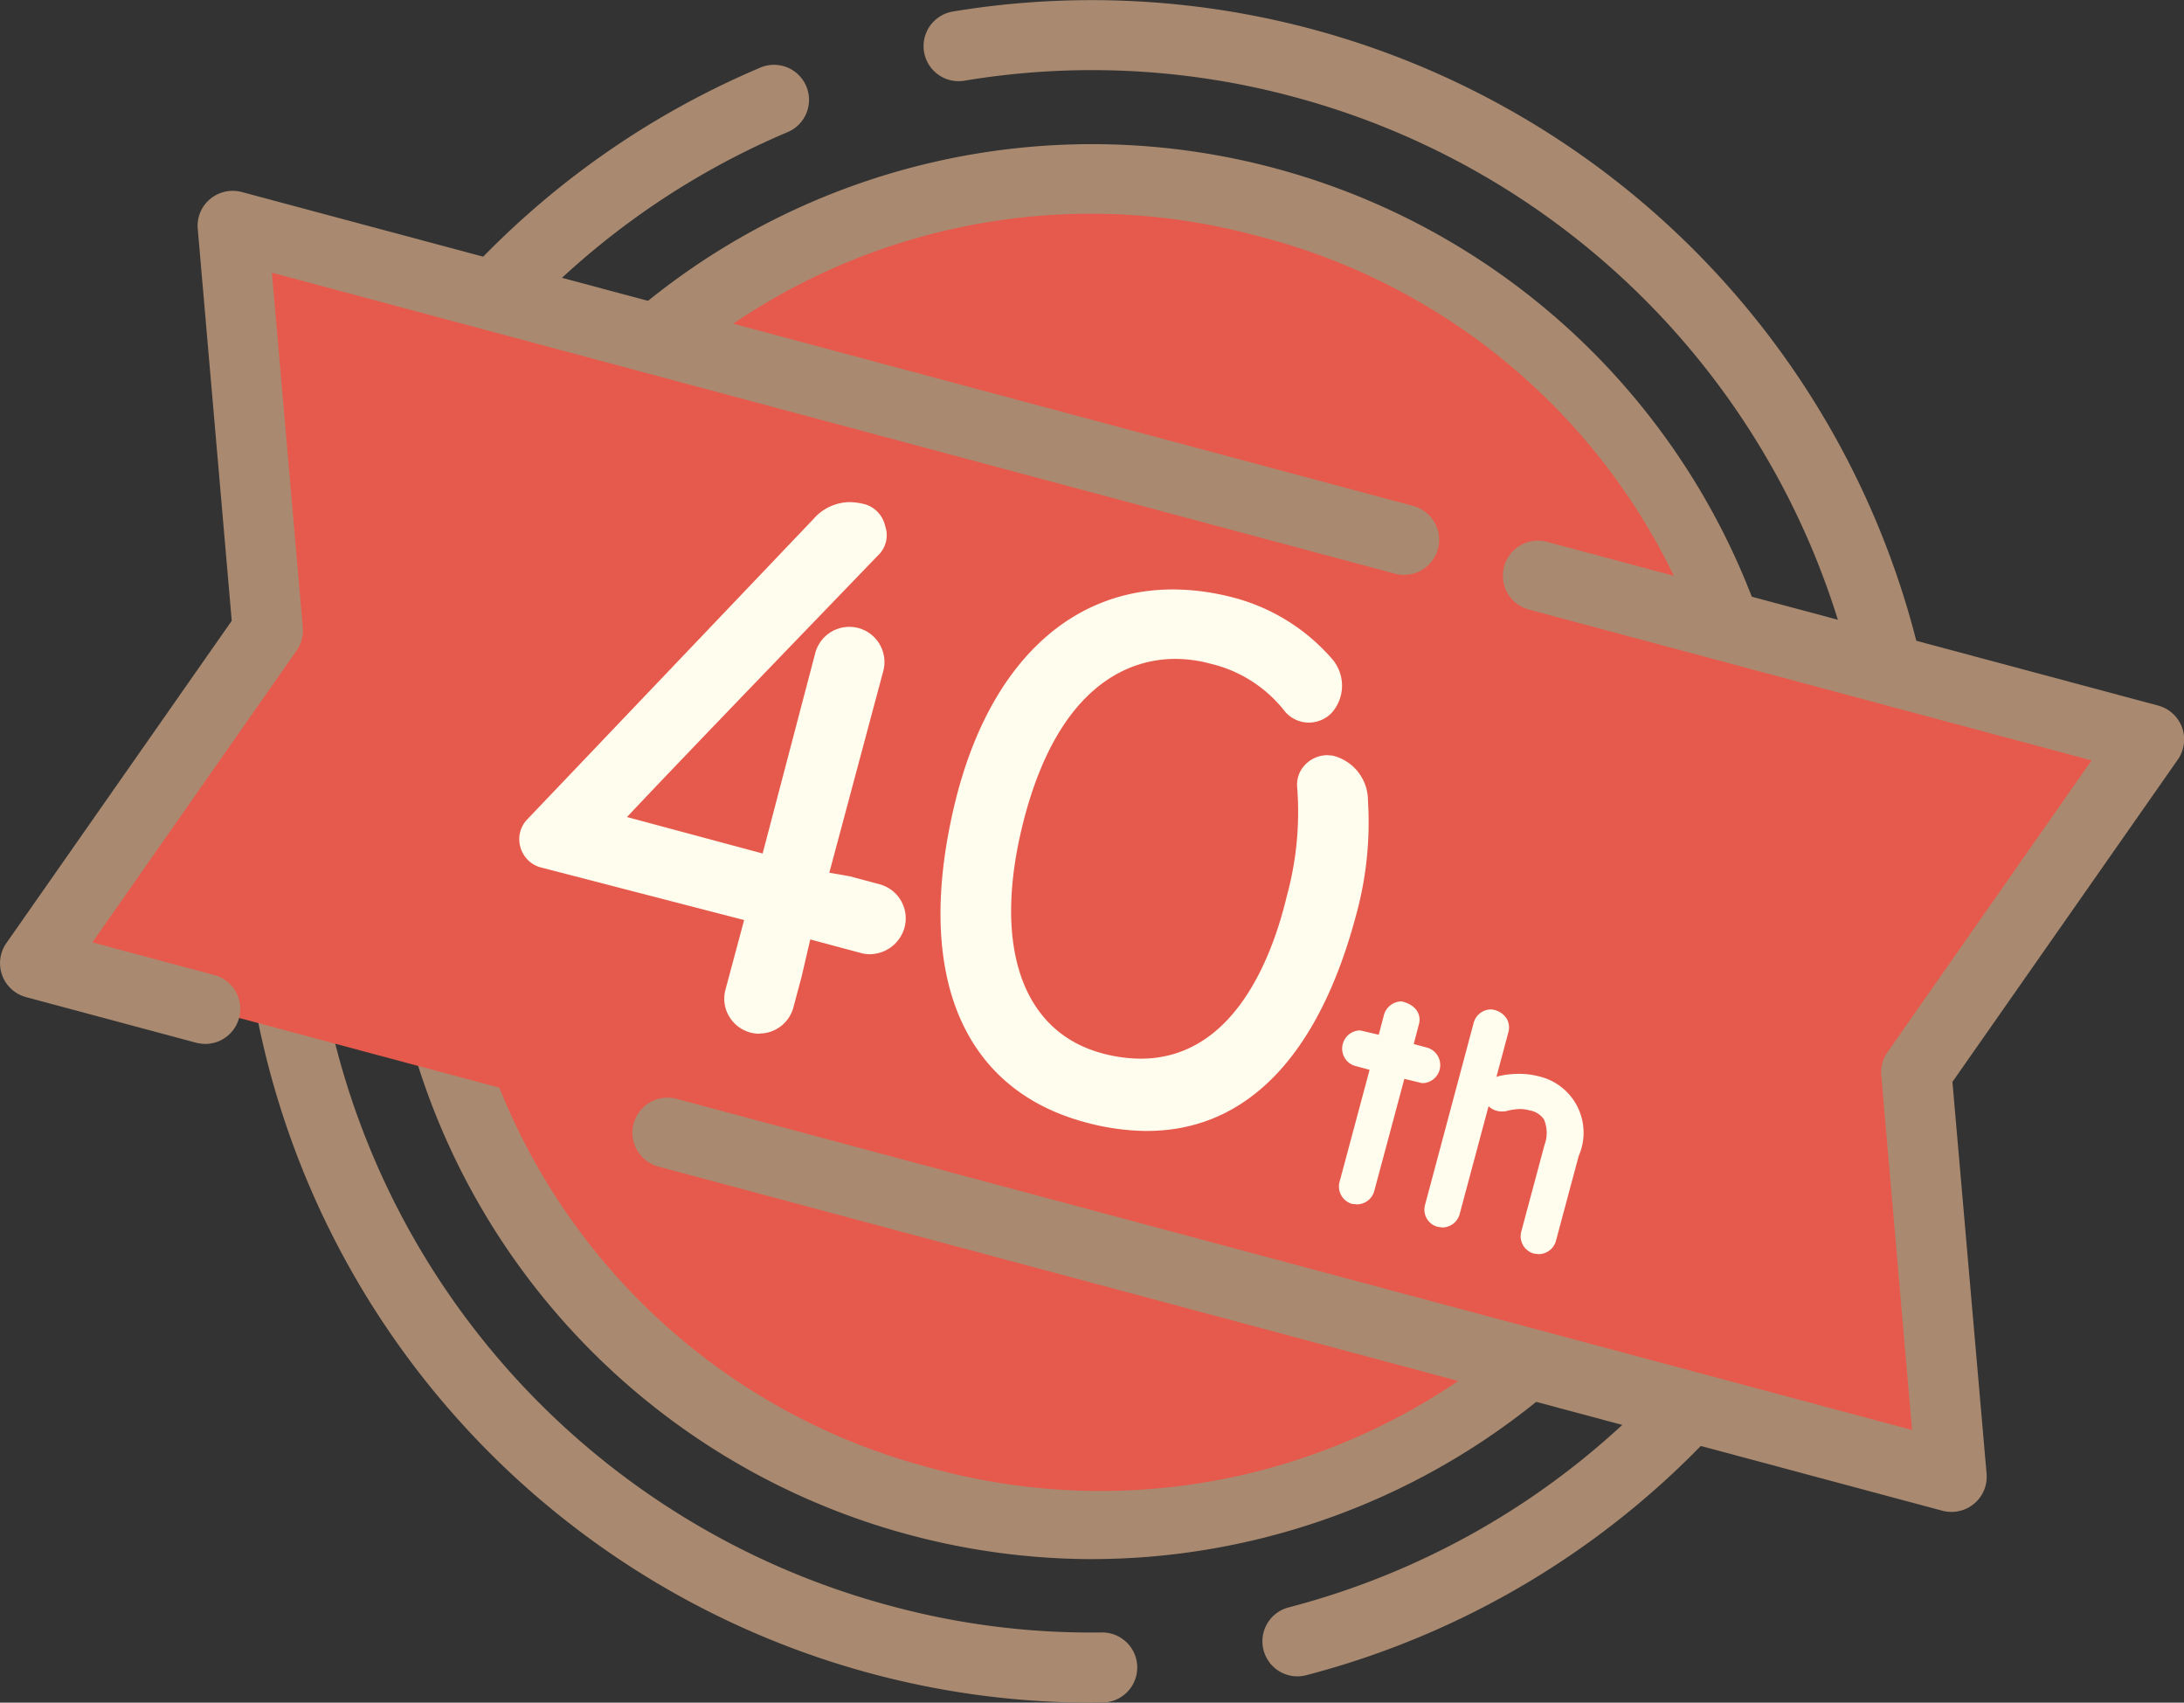
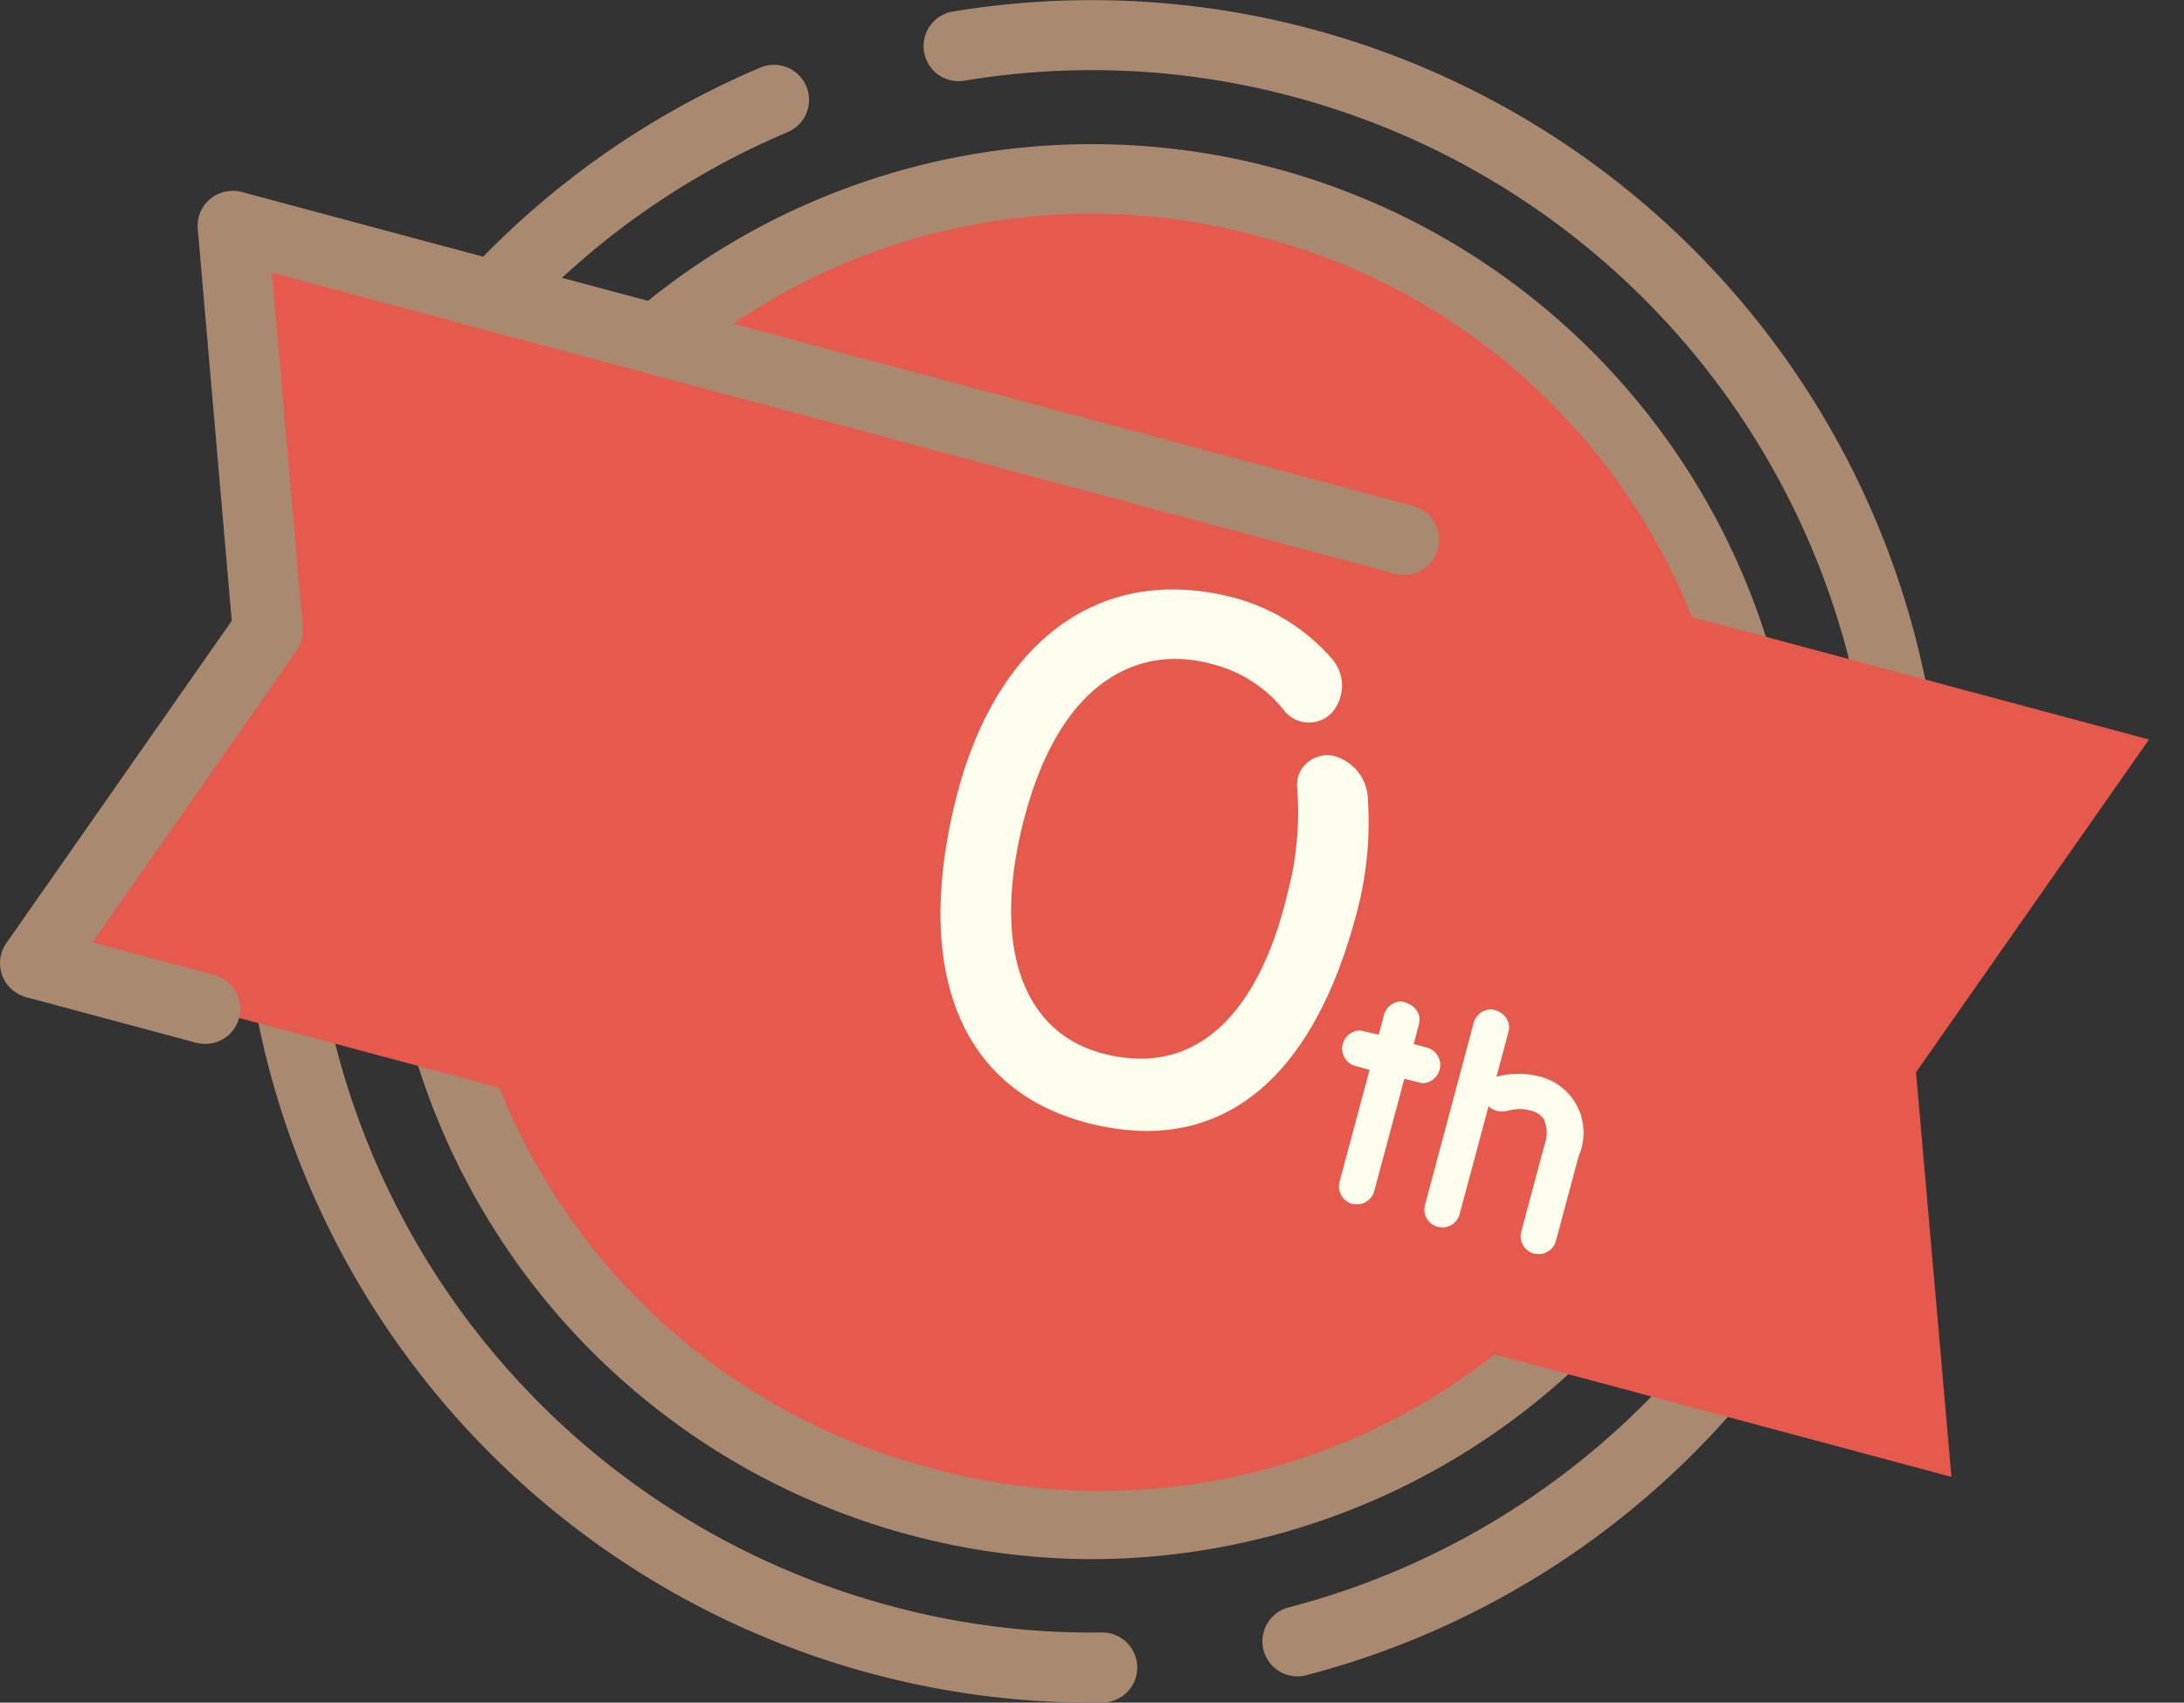
<svg xmlns="http://www.w3.org/2000/svg" width="50.382" height="39.27" viewBox="0 0 50.382 39.27">
  <rect x="0" y="0" width="50.382" height="39.27" fill="#333333" stroke="none" />
  <defs>
    <clipPath id="clip-path">
      <rect id="長方形_241" data-name="長方形 241" width="50.382" height="39.269" fill="none" />
    </clipPath>
  </defs>
  <g id="illust1" transform="translate(0 0)">
    <g id="グループ_256" data-name="グループ 256" transform="translate(0 0)" clip-path="url(#clip-path)">
      <path id="パス_639" data-name="パス 639" d="M24.52,39.084a19.631,19.631,0,0,1-7.691-37.7.808.808,0,1,1,.633,1.486,18.013,18.013,0,0,0,2.382,33.978,17.7,17.7,0,0,0,4.884.617h.008a.808.808,0,0,1,.009,1.616H24.52" transform="translate(0.686 0.186)" fill="#a98a70" />
      <path id="パス_640" data-name="パス 640" d="M38.977,23.141A15.508,15.508,0,1,1,28.011,4.148,15.508,15.508,0,0,1,38.977,23.141" transform="translate(1.194 0.509)" fill="#e65a4d" />
      <path id="パス_641" data-name="パス 641" d="M24.124,35.551a16.417,16.417,0,0,1-4.25-.563A16.317,16.317,0,0,1,15.939,5.1,16.319,16.319,0,0,1,39.86,23.45h0a16.342,16.342,0,0,1-15.735,12.1M24.073,4.52a14.7,14.7,0,0,0-3.78,28.905A14.7,14.7,0,1,0,27.9,5.029a14.763,14.763,0,0,0-3.828-.509m15,18.72h0Z" transform="translate(1.094 0.409)" fill="#a98a70" />
      <path id="パス_642" data-name="パス 642" d="M27.3,38.663a.808.808,0,0,1-.2-1.59,18.015,18.015,0,0,0,.129-34.836,17.881,17.881,0,0,0-7.607-.376A.808.808,0,1,1,19.353.266a19.634,19.634,0,0,1,8.152,38.371.79.79,0,0,1-.2.026" transform="translate(2.627 0)" fill="#a98a70" />
      <path id="パス_643" data-name="パス 643" d="M44.917,33.42.709,21.574,6.079,13.9,5.266,4.567,49.474,16.413,44.1,24.088Z" transform="translate(0.1 0.643)" fill="#e65a4d" />
-       <path id="パス_644" data-name="パス 644" d="M16.038,22.413a.812.812,0,0,1-.7-.407.8.8,0,0,1-.079-.615l.429-1.6L11,18.578a.667.667,0,0,1-.475-.476.655.655,0,0,1,.165-.638l6.6-6.925a1.12,1.12,0,0,1,.828-.387,1.487,1.487,0,0,1,.381.056.678.678,0,0,1,.444.5.64.64,0,0,1-.117.621l-1.093,1.134c-1.531,1.588-3.753,3.893-4.747,4.952l3.129.841,1.21-4.609a.813.813,0,0,1,.788-.618.785.785,0,0,1,.212.027.813.813,0,0,1,.568,1.011L17.653,18.7l.471.081.692.186a.814.814,0,0,1,.573.994.84.84,0,0,1-.8.618.746.746,0,0,1-.2-.026l-1.175-.315-.2.859-.19.711a.813.813,0,0,1-.784.6" transform="translate(1.478 1.429)" fill="#fffdee" />
      <path id="パス_645" data-name="パス 645" d="M23.788,24.408a5.534,5.534,0,0,1-1.424-.2c-2.878-.771-3.969-3.479-2.994-7.43.77-3.089,2.6-4.86,5.013-4.86a5.474,5.474,0,0,1,1.281.159,4.532,4.532,0,0,1,2.4,1.455.941.941,0,0,1-.037,1.251.738.738,0,0,1-.51.206.725.725,0,0,1-.551-.257,3.062,3.062,0,0,0-1.711-1.1,3.115,3.115,0,0,0-.821-.112c-.946,0-2.658.485-3.494,3.728-.733,2.861-.055,4.868,1.813,5.369a3.458,3.458,0,0,0,.884.123c2.158,0,3.04-2.351,3.374-3.754a7.338,7.338,0,0,0,.238-2.509.657.657,0,0,1,.173-.505.718.718,0,0,1,.526-.232l.116.01a1.065,1.065,0,0,1,.818,1.041,8.043,8.043,0,0,1-.282,2.669c-.868,3.236-2.533,4.947-4.817,4.947" transform="translate(2.675 1.677)" fill="#fffdee" />
      <path id="パス_646" data-name="パス 646" d="M27.385,24.918a.416.416,0,0,1-.293-.506c.157-.583.559-2.086.694-2.587l-.329-.088a.414.414,0,0,1-.29-.506.419.419,0,0,1,.4-.315l.43.1.121-.46a.427.427,0,0,1,.406-.309c.329.075.461.3.4.525l-.12.459.308.082a.418.418,0,0,1-.113.82l-.412-.1c-.13.489-.536,2-.694,2.589a.416.416,0,0,1-.4.306Z" transform="translate(3.809 2.849)" fill="#fffdee" />
      <path id="パス_647" data-name="パス 647" d="M31.334,26.041a.415.415,0,0,1-.292-.508l.536-2a.78.78,0,0,0-.013-.586.491.491,0,0,0-.332-.209.8.8,0,0,0-.217-.032,1.44,1.44,0,0,0-.349.055l-.048,0a.437.437,0,0,1-.332-.119l-.667,2.489a.416.416,0,0,1-.4.307l-.106-.015a.405.405,0,0,1-.251-.189.411.411,0,0,1-.041-.317l1.122-4.2a.418.418,0,0,1,.4-.308.467.467,0,0,1,.359.21.4.4,0,0,1,.042.313l-.277,1.036a.766.766,0,0,1,.095-.03,2.123,2.123,0,0,1,.423-.043,1.8,1.8,0,0,1,.459.057,1.334,1.334,0,0,1,.921,1.838l-.524,1.956a.415.415,0,0,1-.4.307Z" transform="translate(4.052 2.872)" fill="#fffdee" />
      <path id="パス_648" data-name="パス 648" d="M4.733,23.533a.835.835,0,0,1-.21-.027L.6,22.454A.809.809,0,0,1,.146,21.21l5.2-7.435L4.562,4.736a.8.8,0,0,1,.286-.689.816.816,0,0,1,.728-.162L32.6,11.126a.808.808,0,1,1-.42,1.562L6.272,5.746l.713,8.182a.814.814,0,0,1-.144.534l-4.71,6.73,2.811.753a.808.808,0,0,1-.21,1.589" transform="translate(0 0.543)" fill="#a98a70" />
-       <path id="パス_649" data-name="パス 649" d="M43.217,33.332a.807.807,0,0,1-.209-.027L13.39,25.368a.808.808,0,0,1,.42-1.562l28.5,7.638L41.6,23.262a.8.8,0,0,1,.144-.534L46.451,16,33.47,12.521a.808.808,0,0,1,.419-1.562l14.1,3.777a.809.809,0,0,1,.452,1.244l-5.2,7.435.788,9.039a.81.81,0,0,1-.806.878" transform="translate(1.799 1.538)" fill="#a98a70" />
    </g>
  </g>
</svg>